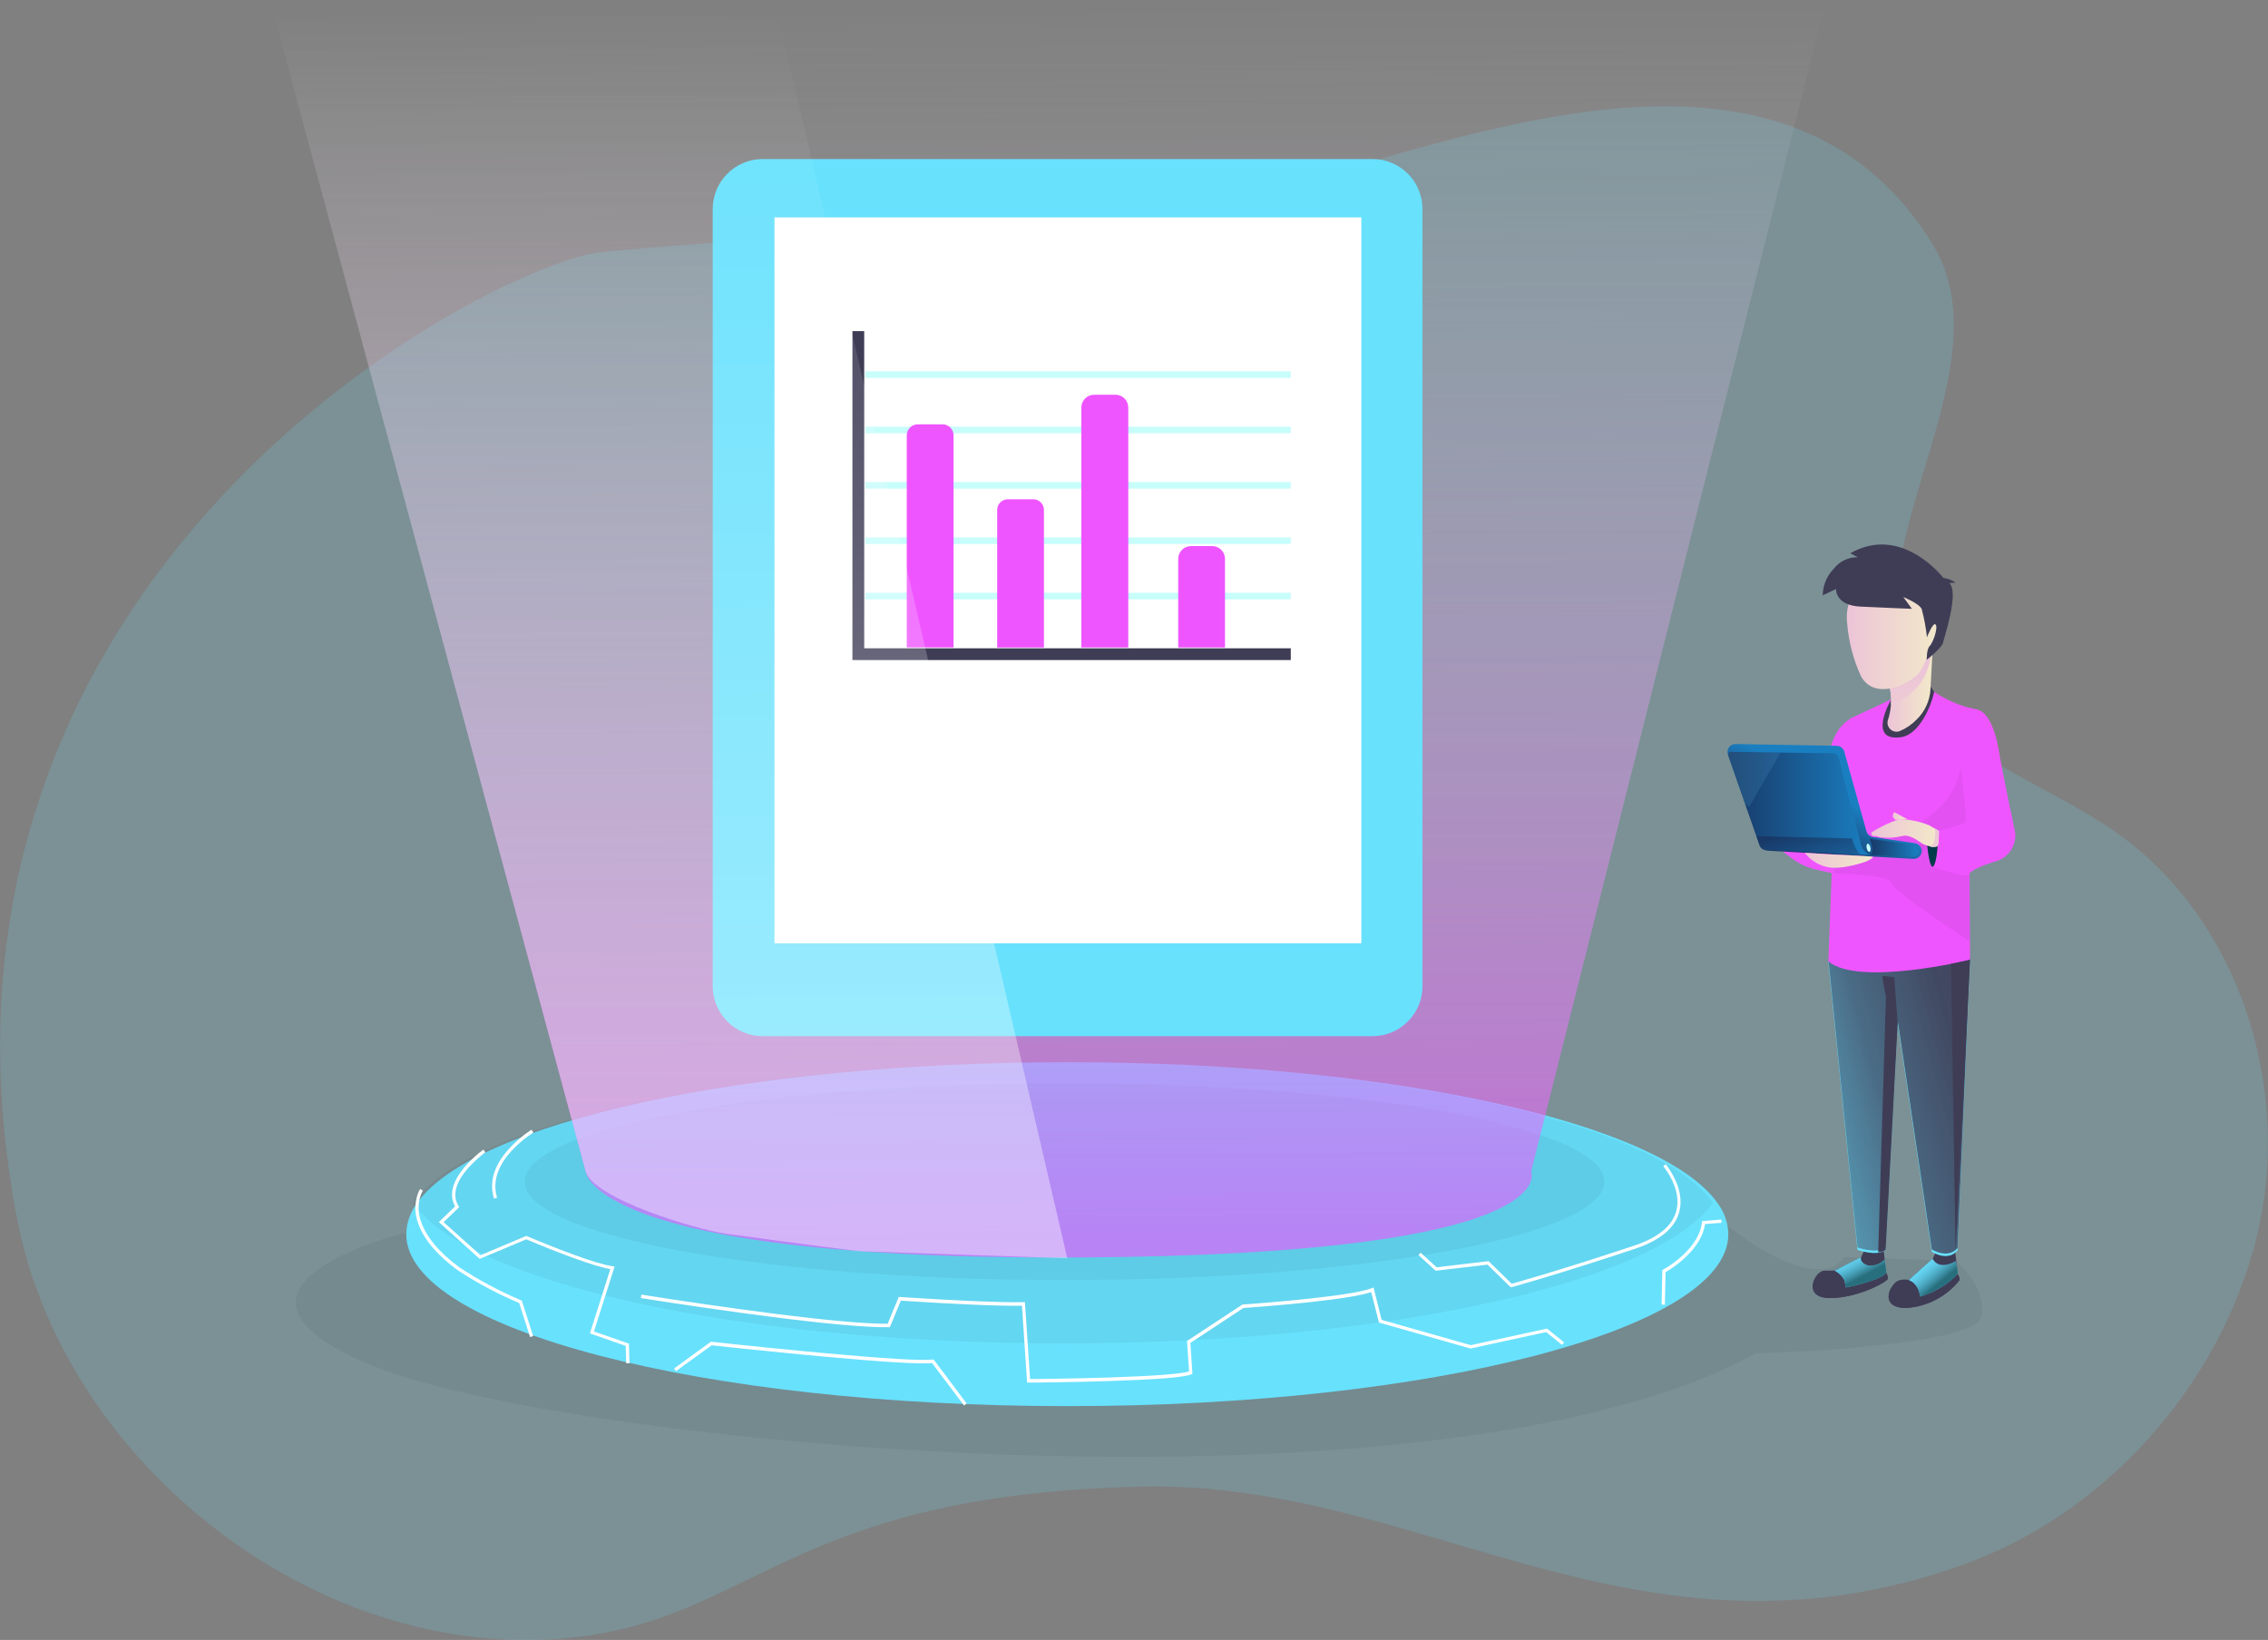
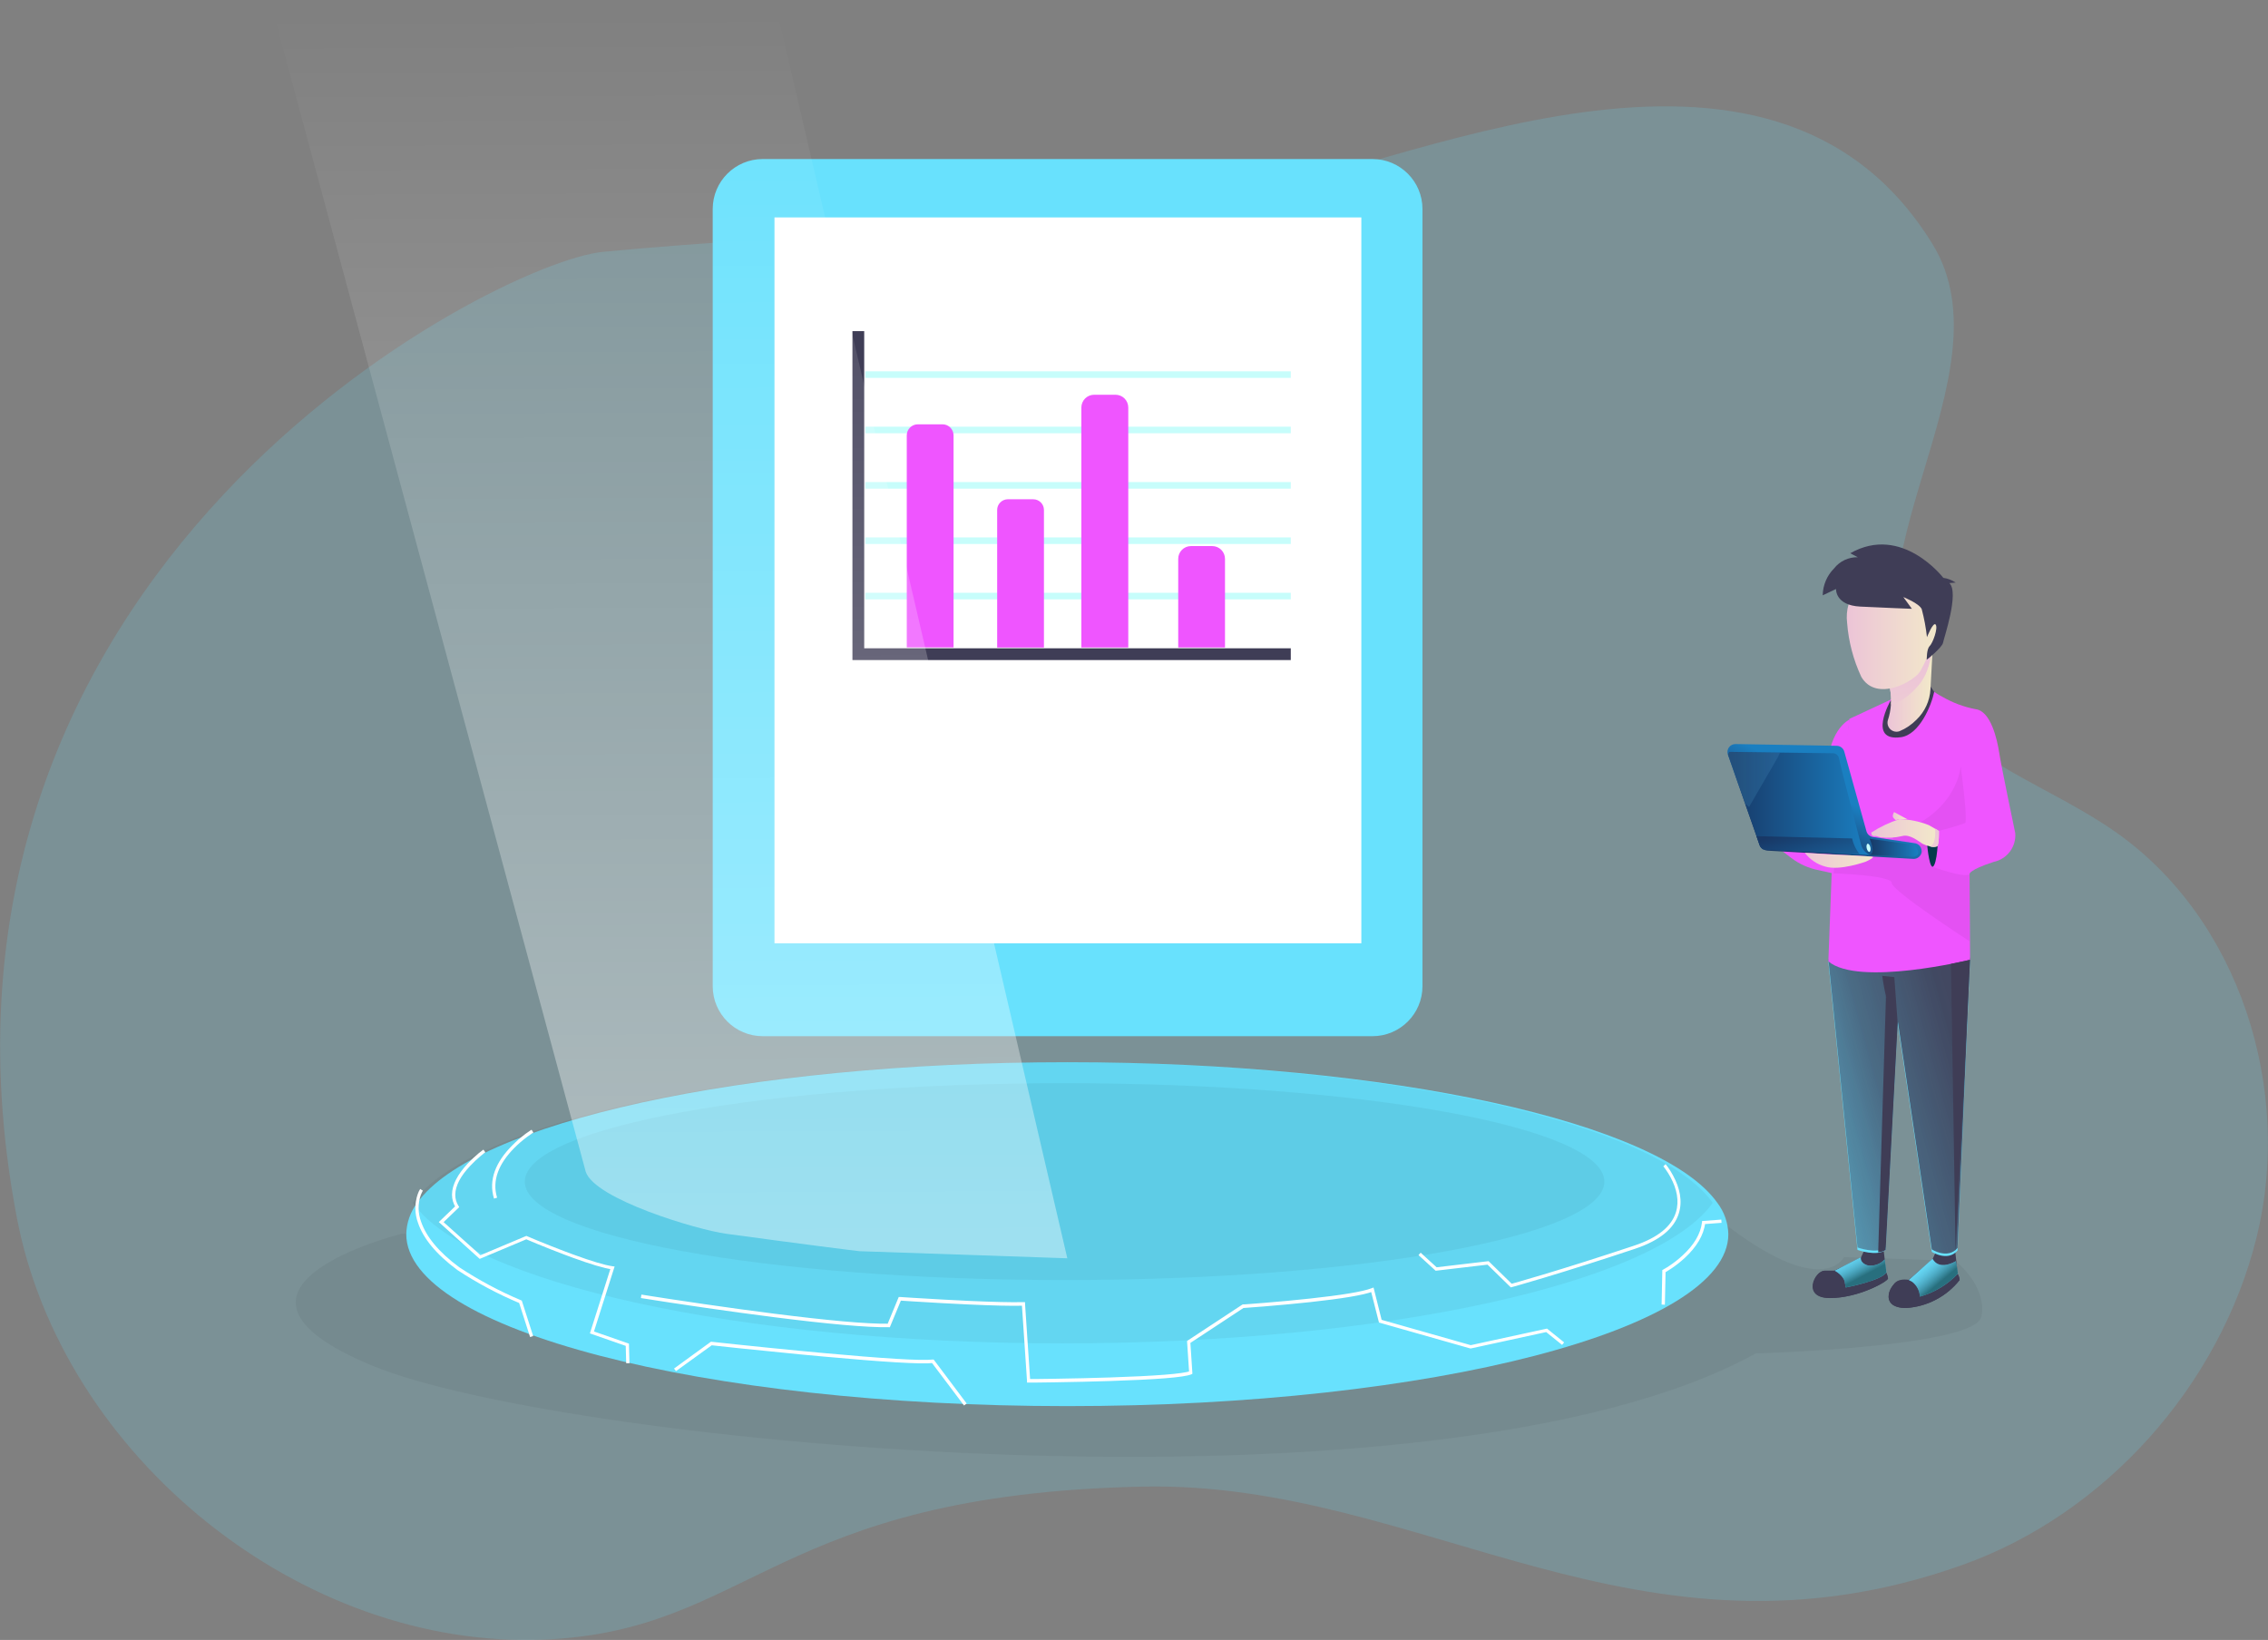
<svg xmlns="http://www.w3.org/2000/svg" width="578" height="418" viewBox="0 0 578 418" fill="none">
  <rect x="0" y="0" width="578" height="418" fill="#808080" stroke="none" />
  <g clip-path="url(#clip0_694_1246)">
    <path opacity="0.18" d="M312.491 50.619C259.99 59.035 206.549 59.105 153.627 64.196C126.271 66.833 -27.194 144.67 4.256 310.197C15.792 371.174 76.904 420.602 138.894 417.895C191.563 415.594 197.363 380.887 291.223 378.917C362.496 377.423 417.445 428.281 500.009 398.925C536.599 385.916 565.749 353.088 575.09 315.4C584.43 277.713 570.854 234.176 538.997 211.945C522.469 200.381 501.355 194.111 489.581 177.701C466.504 145.54 513.241 95.797 492.449 62.12C451.104 -4.874 356.557 43.578 312.491 50.619Z" fill="#68E1FD" />
    <path opacity="0.05" d="M102.373 314.454C102.373 314.454 46.927 328.249 94.94 348.116C142.954 367.984 365.869 389.914 447.465 344.968C447.465 344.968 503.431 343.411 504.966 335.563C506.502 327.716 498.319 321.369 498.319 321.369L469.94 320.408C469.94 320.408 464.716 331.72 438.566 311.172C412.417 290.624 102.373 314.454 102.373 314.454Z" fill="#000405" />
    <path d="M499.412 326.256C497.765 328.338 495.699 330.05 493.346 331.279C490.993 332.508 488.408 333.227 485.759 333.388C478.326 333.388 481.916 326.431 484.391 326.431C485.084 326.447 485.776 326.381 486.453 326.235L489.51 323.57L492.533 320.87L493.325 319.159C493.325 319.159 497.532 320.127 498.283 319.012L498.83 323.738V324.657C499.155 325.132 499.356 325.683 499.412 326.256Z" fill="#3F3D56" />
    <path d="M440.467 314.573C440.467 338.782 365.042 358.397 272.009 358.397C178.976 358.397 103.537 338.761 103.537 314.573C103.601 311.678 104.583 308.878 106.342 306.578C120.773 286.192 189.452 270.742 272.009 270.742C354.565 270.742 423.23 286.171 437.662 306.578C439.421 308.878 440.403 311.678 440.467 314.573Z" fill="#68E1FD" />
    <path opacity="0.05" d="M436.498 306.578C422.046 326.965 353.381 342.401 270.845 342.401C188.31 342.401 119.638 326.972 105.186 306.578C119.61 286.192 188.289 270.742 270.845 270.742C353.402 270.742 422.067 286.192 436.498 306.578Z" fill="#000405" />
    <path opacity="0.05" d="M271.307 326.263C347.28 326.263 408.869 315.032 408.869 301.178C408.869 287.324 347.28 276.093 271.307 276.093C195.334 276.093 133.746 287.324 133.746 301.178C133.746 315.032 195.334 326.263 271.307 326.263Z" fill="#000405" />
-     <path d="M390.208 298.576C390.208 298.576 399.85 319.671 275.844 320.506C274.533 320.506 273.235 320.506 271.952 320.506C270.844 320.506 269.75 320.506 268.663 320.506C235.607 320.506 211.695 318.767 194.395 316.298H194.346C150.042 309.937 149.243 298.633 149.243 298.633L69.211 1.557L197.628 1.045L465.381 0L390.208 298.576Z" fill="url(#paint0_linear_694_1246)" />
    <path d="M481.173 325.885C481.173 326.586 473.74 330.836 466.447 330.836C459.154 330.836 462.604 323.823 465.086 323.879H467.562L468.964 323.178L474.294 320.457L475.086 318.746C475.086 318.746 479.293 319.714 480.044 318.599L480.591 323.403V324.272C480.92 324.751 481.12 325.306 481.173 325.885Z" fill="#3F3D56" />
    <path d="M480.655 324.272C480.92 324.776 481.055 325.337 481.048 325.906C481.048 326.608 473.615 330.857 466.322 330.857C459.029 330.857 462.479 323.844 464.961 323.901H467.437L468.839 323.199L480.543 323.396L480.655 324.272Z" fill="#3F3D56" />
    <path d="M470.416 328.164C468.627 328.627 466.749 328.627 464.96 328.164C463.326 327.273 462.808 326.6 462.857 325.913C462.906 325.225 463.901 323.234 467.814 324.173C471.727 325.113 472.45 327.224 472.45 327.224L470.416 328.164ZM499.412 326.256C497.766 328.339 495.699 330.05 493.346 331.279C490.994 332.508 488.408 333.227 485.759 333.388C478.326 333.388 481.916 326.432 484.392 326.432C485.084 326.447 485.776 326.381 486.453 326.235L489.511 323.57L498.9 323.739V324.657C499.203 325.139 499.379 325.689 499.412 326.256Z" fill="#3F3D56" />
    <path d="M489.896 330.366C488.109 330.829 486.234 330.829 484.448 330.366C482.807 329.476 482.288 328.81 482.344 328.115C482.4 327.421 483.382 325.436 487.302 326.383C491.221 327.33 492.035 329.328 492.035 329.328L489.896 330.366Z" fill="#3F3D56" />
    <path d="M465.957 245.138L473.383 318.578C473.383 318.578 478.341 320.366 480.55 318.578L483.621 260.735L492.316 319.076C492.316 319.076 496.377 321.698 498.88 318.732L502.057 244.738C502.057 244.738 476.188 250.089 465.957 245.138Z" fill="#68E1FD" />
    <path d="M465.957 244.506L473.383 317.96C473.383 317.96 478.341 319.741 480.55 317.96L483.621 260.117L492.316 318.444C492.316 318.444 496.377 321.067 498.88 318.093L502.057 244.106C502.057 244.106 476.188 249.457 465.957 244.506Z" fill="url(#paint1_linear_694_1246)" />
    <path d="M491.98 175.653C492.948 176.412 493.986 177.076 495.079 177.638C497.681 179.135 500.512 180.19 503.459 180.759C507.351 181.18 508.985 188.473 509.504 191.902C510.023 195.332 513.592 212.38 513.592 212.38C513.717 214.057 513.229 215.722 512.217 217.065C511.206 218.409 509.74 219.338 508.094 219.681C501.783 221.735 501.944 222.752 501.944 222.752L502.071 244.64C502.071 244.64 473.636 251.547 465.957 245.039L467.072 215.424L471.314 183.234L483.362 177.624L491.98 175.653Z" fill="#EF55FF" />
    <path d="M492.028 175.016C491.605 175.925 491.002 176.74 490.256 177.41C489.51 178.08 488.636 178.593 487.687 178.917C486.737 179.24 485.732 179.368 484.732 179.293C483.732 179.218 482.757 178.942 481.867 178.48C481.867 178.48 475.717 189.154 484.518 187.891C489.181 187.19 492.231 179.819 492.933 176.327L492.028 175.016Z" fill="#3F3D56" />
    <path opacity="0.05" d="M494.035 211.785C496.327 211.247 498.586 210.578 500.801 209.779C501.573 209.26 499.687 195.29 499.687 195.29C499.687 195.29 498.985 206.511 484.617 211.883C477.605 214.506 489.427 218.096 489.427 218.096L494.035 211.785Z" fill="#000405" />
    <path opacity="0.05" d="M492.646 220.971C492.646 220.971 500.408 223.839 501.944 222.829V239.913C501.944 239.913 482.113 227.058 482.113 225.052C482.113 223.047 466.945 222.584 466.945 222.584V217.906L489.974 215.185C489.974 215.185 494.953 210.865 492.646 220.971Z" fill="#000405" />
    <path d="M493.963 211.539C493.963 211.539 493.963 218.552 492.897 220.551C491.831 222.549 491.158 215.6 491.158 215.6L493.963 211.539Z" fill="#033B4B" />
    <path d="M492.478 166.48C492.478 166.48 492.394 168.058 492.282 170.127C492.183 171.859 492.064 173.935 491.98 175.667C491.822 178.609 490.554 181.381 488.432 183.424C487.202 184.689 485.727 185.691 484.098 186.369C483.705 186.508 483.281 186.538 482.873 186.455C482.464 186.371 482.086 186.179 481.778 185.897C481.47 185.615 481.245 185.255 481.126 184.856C481.008 184.456 481 184.031 481.104 183.627C481.546 182.312 481.815 180.944 481.903 179.56C481.946 179.042 481.958 178.522 481.938 178.003C481.915 177.043 481.8 176.087 481.595 175.148C480.262 171.796 491.075 167.084 492.359 166.53L492.478 166.48Z" fill="url(#paint2_linear_694_1246)" />
    <path d="M492.358 166.516C491.783 168.08 491.657 171.186 489.294 174.23C488.221 175.632 485.332 178.795 481.903 179.553C481.946 179.035 481.957 178.515 481.938 177.996C481.914 177.036 481.799 176.08 481.594 175.142C480.262 171.782 491.075 167.07 492.358 166.516Z" fill="url(#paint3_linear_694_1246)" />
    <path d="M481.798 145.568C480.183 145.649 478.603 146.062 477.156 146.783C475.709 147.503 474.426 148.514 473.388 149.753C472.35 150.992 471.578 152.432 471.123 153.983C470.667 155.534 470.536 157.163 470.739 158.766C471.105 163.536 472.331 168.2 474.358 172.533C478.2 179.069 487.892 173.697 489.427 170.997C490.963 168.297 496.86 156.144 494.385 152.7C492.772 150.428 488.109 145.323 481.798 145.568Z" fill="url(#paint4_linear_694_1246)" />
    <path d="M471.532 141.016L473.467 142.033C472.301 142.001 471.144 142.245 470.089 142.743C469.034 143.241 468.111 143.98 467.395 144.901C465.586 146.721 464.555 149.173 464.52 151.739L467.914 150.126C467.914 150.126 467.668 154.285 474.063 154.607C480.459 154.93 487.247 155.175 487.247 155.175L485.066 152.181C485.066 152.181 489.105 153.794 489.75 155.252C490.374 157.6 490.822 159.991 491.089 162.406C491.089 162.406 492.702 158.324 493.319 159.215C493.936 160.105 492.618 163.822 491.784 164.664C490.949 165.505 491.082 167.932 491.012 168.128C490.942 168.325 494.981 164.986 495.178 163.843C495.374 162.7 499.385 151.045 496.79 148.618L498.403 148.492C497.457 147.859 496.381 147.444 495.255 147.279C495.255 147.279 484.715 133.519 471.532 141.016Z" fill="#3F3D56" />
    <path d="M471.335 183.41C471.335 183.41 466.378 185.584 465.726 195.332C465.191 201.615 464.03 207.829 462.261 213.881C458.512 214.26 454.747 214.449 450.979 214.449L456.483 218.657C458.544 220.237 460.945 221.312 463.496 221.799L467.289 222.641L471.335 183.41Z" fill="#EF55FF" />
    <path d="M489.721 216.882C489.728 216.973 489.728 217.065 489.721 217.156C489.655 217.659 489.402 218.12 489.013 218.446C488.623 218.772 488.125 218.94 487.618 218.916L450.452 216.812C450.128 216.8 449.812 216.706 449.534 216.538C449.293 216.437 449.075 216.288 448.892 216.102C448.709 215.915 448.565 215.694 448.468 215.451L440.355 192.344C440.245 192.036 440.212 191.705 440.259 191.382C440.305 191.058 440.429 190.75 440.621 190.485C440.815 190.22 441.07 190.005 441.364 189.859C441.658 189.713 441.983 189.639 442.311 189.644L468.109 190.093C468.545 190.103 468.966 190.252 469.309 190.52C469.653 190.788 469.901 191.159 470.017 191.579L475.669 211.882C475.775 212.26 475.988 212.599 476.283 212.858C476.578 213.117 476.942 213.285 477.331 213.341L487.891 214.904C488.386 214.952 488.845 215.18 489.183 215.545C489.52 215.91 489.712 216.385 489.721 216.882Z" fill="url(#paint5_linear_694_1246)" />
    <path d="M493.669 215.718C493.07 215.928 492.417 215.928 491.818 215.718C491.205 215.591 490.611 215.386 490.051 215.108C489.034 214.554 486.818 212.52 484.743 213.102C482.907 213.544 481.005 213.644 479.133 213.397C478.368 213.221 478.368 213.018 477.625 213.102C476.882 213.186 476.889 212.205 476.889 212.205C479.131 210.757 481.552 209.607 484.09 208.782C486.64 208.849 489.158 209.361 491.53 210.297L493.143 211.223L493.241 211.272L494.111 211.777C494.111 211.777 494.209 215.332 493.669 215.718Z" fill="url(#paint6_linear_694_1246)" />
    <path d="M486.132 208.839L482.71 206.98C482.71 206.98 482.142 207.899 482.485 208.383C482.668 208.622 482.877 208.838 483.11 209.028C484.093 208.755 485.122 208.691 486.132 208.839Z" fill="url(#paint7_linear_694_1246)" />
    <path d="M459.953 217.353C461.235 219.063 463.051 220.298 465.114 220.859C468.831 222.044 475.5 219.618 475.5 219.618C475.5 219.618 477.68 218.629 477.281 218.404C476.881 218.18 466.18 217.759 466.18 217.759L459.953 217.353Z" fill="url(#paint8_linear_694_1246)" />
    <path d="M467.562 323.879C467.562 323.879 470.045 325.141 470.192 327.098L470.388 328.164C470.388 328.164 479.694 326.376 480.753 324.272L480.304 321.004C479.775 321.591 479.108 322.038 478.365 322.306C477.621 322.574 476.823 322.654 476.04 322.539C473.839 321.873 474.259 320.436 474.259 320.436L467.562 323.879ZM487.267 326.677L486.454 326.256L492.526 320.835C492.526 320.835 493.838 324.005 498.452 321.452L498.992 324.622C496.343 327.419 492.987 329.448 489.28 330.492C489.254 329.746 489.059 329.015 488.711 328.354C488.362 327.693 487.869 327.12 487.267 326.677Z" fill="#68E1FD" />
    <path opacity="0.61" d="M467.562 323.879C467.562 323.879 470.045 325.141 470.192 327.098L470.388 328.164C470.388 328.164 479.694 326.376 480.753 324.272L480.304 321.004C479.775 321.591 479.108 322.038 478.365 322.306C477.621 322.574 476.823 322.654 476.04 322.539C473.839 321.873 474.259 320.436 474.259 320.436L467.562 323.879Z" fill="url(#paint9_linear_694_1246)" />
    <path opacity="0.61" d="M487.267 326.678L486.453 326.257L492.526 320.836C492.526 320.836 493.837 324.006 498.451 321.453L498.991 324.623C496.343 327.42 492.987 329.448 489.279 330.493C489.253 329.746 489.059 329.015 488.71 328.355C488.362 327.694 487.868 327.121 487.267 326.678Z" fill="url(#paint10_linear_694_1246)" />
    <path d="M476.517 217.906L462.493 217.163L449.359 216.461C448.939 216.232 448.613 215.862 448.44 215.416L447.648 213.116L444.766 204.869L440.383 192.344C440.446 192.092 440.556 191.854 440.705 191.643L453.622 191.811L467.275 191.993C467.627 192.031 467.957 192.185 468.211 192.432C468.465 192.678 468.629 193.003 468.678 193.354C468.874 194.644 474.288 215.29 474.288 215.29C474.448 215.861 474.731 216.391 475.116 216.843C475.501 217.294 475.979 217.657 476.517 217.906Z" fill="url(#paint11_linear_694_1246)" />
    <path d="M476.461 213.741C476.461 213.741 478.221 217.577 476.461 217.9L487.765 218.37C487.765 218.37 489.006 218.075 488.88 217.157C488.695 216.451 488.307 215.814 487.765 215.326L476.987 213.867L476.461 213.741Z" fill="url(#paint12_linear_694_1246)" />
    <path d="M476.419 217.128C476.685 217.065 476.797 216.553 476.671 215.978C476.545 215.403 476.215 214.989 475.97 215.052C475.725 215.115 475.591 215.627 475.725 216.202C475.858 216.777 476.187 217.191 476.419 217.128Z" fill="#C7FDFB" />
    <path d="M473.888 217.675L462.486 217.205L449.352 216.504C448.926 216.272 448.599 215.893 448.433 215.438L447.641 213.138L472.002 213.706C472.316 215.156 472.962 216.515 473.888 217.675Z" fill="url(#paint13_linear_694_1246)" />
    <path d="M479.693 248.729C479.693 248.729 480.914 258.631 483.613 260.686L482.772 249.051L479.693 248.729Z" fill="#3F3D56" />
    <path d="M497.211 245.677L498.375 318.977L502.063 244.646L497.211 245.677Z" fill="#3F3D56" />
    <path d="M349.77 40.535H194.383C187.342 40.535 181.635 46.243 181.635 53.285V251.359C181.635 258.4 187.342 264.108 194.383 264.108H349.77C356.811 264.108 362.518 258.4 362.518 251.359V53.285C362.518 46.243 356.811 40.535 349.77 40.535Z" fill="#68E1FD" />
    <path d="M346.936 55.416H197.377V240.432H346.936V55.416Z" fill="white" />
    <path d="M220.51 151.929H328.956" stroke="#C7FDFB" stroke-width="1.68" stroke-miterlimit="10" />
    <path d="M220.51 137.818H328.956" stroke="#C7FDFB" stroke-width="1.68" stroke-miterlimit="10" />
    <path d="M220.51 123.708H328.956" stroke="#C7FDFB" stroke-width="1.68" stroke-miterlimit="10" />
    <path d="M220.51 109.592H328.956" stroke="#C7FDFB" stroke-width="1.68" stroke-miterlimit="10" />
    <path d="M220.51 95.481H328.956" stroke="#C7FDFB" stroke-width="1.68" stroke-miterlimit="10" />
    <path d="M123.2 293.016L122.857 293.275C122.583 293.478 122.282 293.724 121.952 293.976C120.989 294.773 120.077 295.63 119.224 296.543C116.721 299.222 115.206 301.915 115.192 304.482C115.187 305.652 115.521 306.8 116.153 307.785L116.216 307.266L112.149 311.179L111.826 311.488L112.163 311.782L122.064 320.696L122.261 320.871L122.506 320.766L134.28 315.815H133.985L134.189 315.906L134.778 316.151L136.881 317.035C139.104 317.947 141.397 318.858 143.648 319.707C144.434 320.008 145.212 320.296 145.962 320.57C150.471 322.211 153.956 323.27 156.032 323.543L155.688 323.01L150.457 339.476L150.338 339.862L150.717 339.995L159.742 343.137L159.461 342.758L159.587 347.464H160.415L160.289 342.758V342.471L160.022 342.38L150.997 339.238L151.257 339.75L156.481 323.284L156.635 322.814L156.144 322.751C154.153 322.484 150.71 321.439 146.25 319.812L143.943 318.957C141.706 318.108 139.413 317.196 137.197 316.292L135.093 315.408L134.511 315.163L134.308 315.078L134.146 315.008L133.985 315.078L122.211 320.03L122.646 320.1L112.731 311.214V311.817L116.791 307.904L117.036 307.673L116.854 307.385C116.306 306.535 116.019 305.543 116.027 304.531C116.027 302.224 117.429 299.692 119.834 297.153C120.665 296.265 121.551 295.429 122.485 294.65C122.808 294.383 123.102 294.152 123.361 293.948L123.691 293.703L123.2 293.016ZM163.332 330.851L163.851 330.935L165.351 331.166C166.971 331.426 168.802 331.706 170.814 332.015C176.55 332.884 182.539 333.754 188.478 334.567C191.493 334.979 194.413 335.365 197.237 335.725C210.714 337.436 220.903 338.375 226.506 338.284H226.78L226.885 338.032L229.69 331.25L229.283 331.503H229.5L230.146 331.545L232.509 331.699C235.005 331.853 237.656 332.015 240.342 332.162C242.536 332.281 244.654 332.386 246.653 332.478C252.929 332.765 257.837 332.891 260.846 332.8L260.418 332.421L261.736 352.002V352.394H262.599H263.917L268.643 352.331C273.552 352.254 278.419 352.142 282.984 351.995C294.407 351.623 301.812 351.083 303.607 350.297L303.873 350.178V349.891L303.354 342.043L303.172 342.415L317.029 333.298L316.825 333.368H317.211L318.298 333.284L322.162 332.989C326.166 332.66 330.163 332.288 333.9 331.888C341.859 331.019 347.504 330.114 349.888 329.181L349.341 328.894L351.368 336.854L351.424 337.085L351.656 337.155L374.677 343.691H374.88L394.235 339.483L393.891 339.399L398.098 342.794L398.617 342.155L394.41 338.761L394.256 338.635L394.066 338.677L374.705 342.885H374.909L351.88 336.342L352.167 336.643L350.162 328.62L350.043 328.165L349.608 328.333C347.322 329.231 341.705 330.135 333.83 330.984C330.107 331.391 326.117 331.762 322.113 332.085C320.71 332.204 319.42 332.302 318.256 332.386L317.176 332.463H316.79L316.594 332.534L302.737 341.65L302.534 341.777V342.022L303.053 349.87L303.298 349.463C301.658 350.164 294.182 350.725 282.963 351.09C278.405 351.244 273.524 351.349 268.636 351.427L263.917 351.49H262.599H262.129L262.543 351.875L261.231 332.288V331.888H260.832C257.851 331.973 252.964 331.846 246.702 331.566C244.682 331.475 242.564 331.362 240.391 331.243C237.705 331.096 235.054 330.942 232.558 330.787L230.202 330.633L229.557 330.591H229.339H229.038L228.925 330.865L226.12 337.653L226.492 337.394C220.945 337.485 210.777 336.545 197.342 334.841C194.537 334.483 191.599 334.098 188.59 333.684C182.658 332.877 176.669 332.001 170.933 331.131C168.928 330.829 167.098 330.542 165.478 330.289L163.984 330.051L163.458 329.974L163.332 330.851Z" fill="white" />
    <path d="M246.359 357.731L238.084 346.714L237.944 346.525H237.706C234.725 346.868 224.733 346.23 210.021 344.883L203.843 344.301C198.577 343.796 193.226 343.256 188.065 342.716L183.156 342.19L181.803 342.043L181.326 341.994H181.165L181.039 342.085L171.782 348.818L172.266 349.484L181.509 342.801L181.221 342.878L181.698 342.927L183.051 343.074L187.96 343.6C193.121 344.14 198.478 344.68 203.738 345.192L209.923 345.767C224.733 347.121 234.718 347.766 237.783 347.408L237.404 347.247L245.679 358.236L246.359 357.731ZM424.297 332.555L424.472 324.013L424.255 324.371L424.704 324.111C425.061 323.901 425.454 323.655 425.875 323.368C427.133 322.529 428.322 321.591 429.43 320.563C432.319 317.87 434.206 314.882 434.577 311.656L434.199 312.021L438.736 311.677L438.672 310.85L434.135 311.2H433.799L433.757 311.537C433.406 314.538 431.653 317.365 428.848 319.952C427.775 320.946 426.624 321.851 425.405 322.659C424.991 322.933 424.613 323.178 424.269 323.361C424.066 323.487 423.925 323.564 423.848 323.606L423.638 323.718V323.964L423.463 332.506L424.297 332.555ZM135.472 287.945C135.388 287.994 135.241 288.086 135.038 288.226C134.694 288.45 134.336 288.717 133.895 289.018C132.682 289.928 131.54 290.929 130.48 292.013C126.37 296.164 124.428 300.737 125.901 305.506L126.686 305.267C125.326 300.849 127.149 296.55 131.069 292.595C132.107 291.548 133.225 290.584 134.414 289.713C134.813 289.418 135.185 289.159 135.515 288.941C135.711 288.808 135.851 288.724 135.928 288.682L135.472 287.945ZM107.086 303.044C106.831 303.446 106.624 303.877 106.469 304.328C105.623 306.736 105.653 309.366 106.554 311.754C107.879 315.639 111.09 319.658 116.581 323.718C121.608 327.024 126.93 329.857 132.478 332.183L132.247 331.931L135.094 340.795L135.879 340.542L133.032 331.678L132.969 331.496L132.794 331.426C127.299 329.11 122.029 326.293 117.051 323.01C111.708 319.055 108.636 315.177 107.339 311.46C106.497 309.252 106.462 306.818 107.241 304.587C107.344 304.3 107.469 304.021 107.612 303.752C107.659 303.661 107.71 303.572 107.767 303.486L107.086 303.044ZM423.904 297.28C423.904 297.315 423.982 297.371 424.052 297.469C424.122 297.567 424.311 297.806 424.458 298.009C424.914 298.647 425.331 299.312 425.707 300.001C427.348 303.037 428 306.123 427.109 308.984C426.015 312.526 422.621 315.45 416.394 317.519C407.706 320.415 399.957 322.863 393.253 324.876C390.916 325.577 388.875 326.178 387.132 326.678L385.561 327.12L385.028 327.267L385.428 327.372L379.53 321.607L379.39 321.467H379.194L365.933 323.031L366.263 323.136L362.056 319.293L361.502 319.903L365.709 323.739L365.849 323.873H366.039L379.299 322.316L378.962 322.204L384.86 327.968L385.028 328.137L385.259 328.073L385.792 327.926L387.37 327.477C389.109 326.979 391.157 326.376 393.499 325.675C400.203 323.655 407.958 321.208 416.64 318.311C423.098 316.165 426.702 313.059 427.859 309.237C428.813 306.123 428.119 302.827 426.38 299.615C425.992 298.887 425.559 298.184 425.083 297.511C424.928 297.294 424.781 297.097 424.648 296.936C424.596 296.862 424.54 296.792 424.479 296.726L423.904 297.28Z" fill="white" />
    <path d="M493.67 215.718C493.07 215.927 492.418 215.927 491.818 215.718C493.536 215.283 493.172 211.223 493.172 211.223L493.27 211.272L494.139 211.777C494.139 211.777 494.21 215.332 493.67 215.718Z" fill="url(#paint14_linear_694_1246)" />
    <path d="M480.641 253.869L478.656 319.188C479.333 319.159 479.989 318.948 480.557 318.578L483.628 260.686L480.641 253.869Z" fill="#3F3D56" />
    <path d="M218.744 84.4V166.739H328.957" stroke="#3F3D56" stroke-width="3" stroke-miterlimit="10" />
    <path d="M233.897 108.154H240.208C240.952 108.154 241.665 108.45 242.191 108.976C242.717 109.502 243.013 110.215 243.013 110.959V165.008H231.092V110.987C231.088 110.617 231.158 110.249 231.297 109.905C231.437 109.562 231.643 109.249 231.904 108.986C232.164 108.722 232.475 108.513 232.817 108.37C233.159 108.228 233.526 108.154 233.897 108.154ZM256.813 127.257H263.328C264.049 127.257 264.741 127.544 265.252 128.054C265.762 128.565 266.049 129.257 266.049 129.978V165.043H254.128V129.978C254.127 129.263 254.409 128.576 254.912 128.067C255.415 127.557 256.098 127.267 256.813 127.257ZM303.501 139.186H308.936C309.799 139.186 310.627 139.529 311.237 140.14C311.847 140.75 312.19 141.577 312.19 142.44V165.029H300.269V142.44C300.269 141.581 300.609 140.757 301.214 140.147C301.82 139.537 302.642 139.192 303.501 139.186ZM278.846 100.615H284.288C285.151 100.615 285.978 100.958 286.588 101.568C287.199 102.179 287.541 103.006 287.541 103.869V165.029H275.585V103.876C275.584 103.448 275.668 103.023 275.832 102.627C275.995 102.231 276.235 101.871 276.538 101.568C276.841 101.265 277.201 101.025 277.597 100.862C277.993 100.698 278.418 100.614 278.846 100.615Z" fill="#EF55FF" />
    <path d="M272.001 320.716L219.037 318.907C218.406 318.865 203.904 317.035 185.034 314.461C177.692 313.458 151.578 305.681 149.271 298.647L69.211 1.557L197.628 1.045L271.959 320.52L272.001 320.716Z" fill="url(#paint15_linear_694_1246)" />
    <path opacity="0.13" d="M453.614 191.847L453.18 192.85L445.746 205.683L444.758 204.877L440.375 192.352C440.438 192.1 440.548 191.862 440.698 191.65L453.614 191.847Z" fill="url(#paint16_linear_694_1246)" />
  </g>
  <defs>
    <linearGradient id="paint0_linear_694_1246" x1="268.832" y1="320.541" x2="267.296" y2="0.603" gradientUnits="userSpaceOnUse">
      <stop offset="0.01" stop-color="#EF55FF" stop-opacity="0.62" />
      <stop offset="1" stop-color="white" stop-opacity="0" />
    </linearGradient>
    <linearGradient id="paint1_linear_694_1246" x1="427.116" y1="296.851" x2="527.807" y2="269.217" gradientUnits="userSpaceOnUse">
      <stop stop-color="#68E1FD" stop-opacity="0" />
      <stop offset="0.02" stop-color="#66DAF6" stop-opacity="0.04" />
      <stop offset="0.18" stop-color="#58A1BC" stop-opacity="0.39" />
      <stop offset="0.35" stop-color="#4D758F" stop-opacity="0.66" />
      <stop offset="0.53" stop-color="#45566F" stop-opacity="0.85" />
      <stop offset="0.73" stop-color="#40435C" stop-opacity="0.96" />
      <stop offset="0.99" stop-color="#3F3D56" />
    </linearGradient>
    <linearGradient id="paint2_linear_694_1246" x1="481.027" y1="176.474" x2="492.478" y2="176.474" gradientUnits="userSpaceOnUse">
      <stop stop-color="#ECC4D7" />
      <stop offset="0.42" stop-color="#EFD4D1" />
      <stop offset="1" stop-color="#F2EAC9" />
    </linearGradient>
    <linearGradient id="paint3_linear_694_1246" x1="486.482" y1="170.324" x2="498.461" y2="220.347" gradientUnits="userSpaceOnUse">
      <stop stop-color="#ECC4D7" />
      <stop offset="0.42" stop-color="#EFD4D1" />
      <stop offset="1" stop-color="#F2EAC9" />
    </linearGradient>
    <linearGradient id="paint4_linear_694_1246" x1="470.641" y1="160.618" x2="494.988" y2="160.618" gradientUnits="userSpaceOnUse">
      <stop stop-color="#ECC4D7" />
      <stop offset="0.42" stop-color="#EFD4D1" />
      <stop offset="1" stop-color="#F2EAC9" />
    </linearGradient>
    <linearGradient id="paint5_linear_694_1246" x1="459.099" y1="214.792" x2="466.406" y2="201.756" gradientUnits="userSpaceOnUse">
      <stop stop-color="#183866" />
      <stop offset="0.73" stop-color="#1B6CA9" />
      <stop offset="1" stop-color="#1A7FC1" />
    </linearGradient>
    <linearGradient id="paint6_linear_694_1246" x1="476.917" y1="212.324" x2="494.146" y2="212.324" gradientUnits="userSpaceOnUse">
      <stop stop-color="#ECC4D7" />
      <stop offset="0.42" stop-color="#EFD4D1" />
      <stop offset="1" stop-color="#F2EAC9" />
    </linearGradient>
    <linearGradient id="paint7_linear_694_1246" x1="482.373" y1="207.997" x2="486.132" y2="207.997" gradientUnits="userSpaceOnUse">
      <stop stop-color="#ECC4D7" />
      <stop offset="0.42" stop-color="#EFD4D1" />
      <stop offset="1" stop-color="#F2EAC9" />
    </linearGradient>
    <linearGradient id="paint8_linear_694_1246" x1="459.953" y1="219.274" x2="477.33" y2="219.274" gradientUnits="userSpaceOnUse">
      <stop stop-color="#ECC4D7" />
      <stop offset="0.42" stop-color="#EFD4D1" />
      <stop offset="1" stop-color="#F2EAC9" />
    </linearGradient>
    <linearGradient id="paint9_linear_694_1246" x1="477.134" y1="328.465" x2="472.001" y2="318.788" gradientUnits="userSpaceOnUse">
      <stop offset="0.36" stop-color="#00272E" />
      <stop offset="1" stop-color="#69B9EB" stop-opacity="0" />
    </linearGradient>
    <linearGradient id="paint10_linear_694_1246" x1="497.147" y1="329.876" x2="489.839" y2="321.187" gradientUnits="userSpaceOnUse">
      <stop offset="0.36" stop-color="#00272E" />
      <stop offset="1" stop-color="#69B9EB" stop-opacity="0" />
    </linearGradient>
    <linearGradient id="paint11_linear_694_1246" x1="440.376" y1="204.792" x2="476.517" y2="204.792" gradientUnits="userSpaceOnUse">
      <stop stop-color="#183866" />
      <stop offset="1" stop-color="#1A7FC1" />
    </linearGradient>
    <linearGradient id="paint12_linear_694_1246" x1="476.461" y1="216.055" x2="488.887" y2="216.055" gradientUnits="userSpaceOnUse">
      <stop stop-color="#183866" />
      <stop offset="1" stop-color="#1A7FC1" />
    </linearGradient>
    <linearGradient id="paint13_linear_694_1246" x1="459.267" y1="210.725" x2="465.39" y2="229.814" gradientUnits="userSpaceOnUse">
      <stop stop-color="#183866" />
      <stop offset="1" stop-color="#1A7FC1" />
    </linearGradient>
    <linearGradient id="paint14_linear_694_1246" x1="492.344" y1="212.015" x2="497.738" y2="226.693" gradientUnits="userSpaceOnUse">
      <stop stop-color="#ECC4D7" />
      <stop offset="0.42" stop-color="#EFD4D1" />
      <stop offset="1" stop-color="#F2EAC9" />
    </linearGradient>
    <linearGradient id="paint15_linear_694_1246" x1="171.374" y1="321.2" x2="169.831" y2="1.073" gradientUnits="userSpaceOnUse">
      <stop offset="0.01" stop-color="white" stop-opacity="0.4" />
      <stop offset="1" stop-color="white" stop-opacity="0" />
    </linearGradient>
    <linearGradient id="paint16_linear_694_1246" x1="440.375" y1="198.677" x2="453.614" y2="198.677" gradientUnits="userSpaceOnUse">
      <stop stop-color="#68E1FD" />
      <stop offset="1" stop-color="#69B9EB" />
    </linearGradient>
    <clipPath id="clip0_694_1246">
      <rect width="578" height="418" fill="white" />
    </clipPath>
  </defs>
</svg>